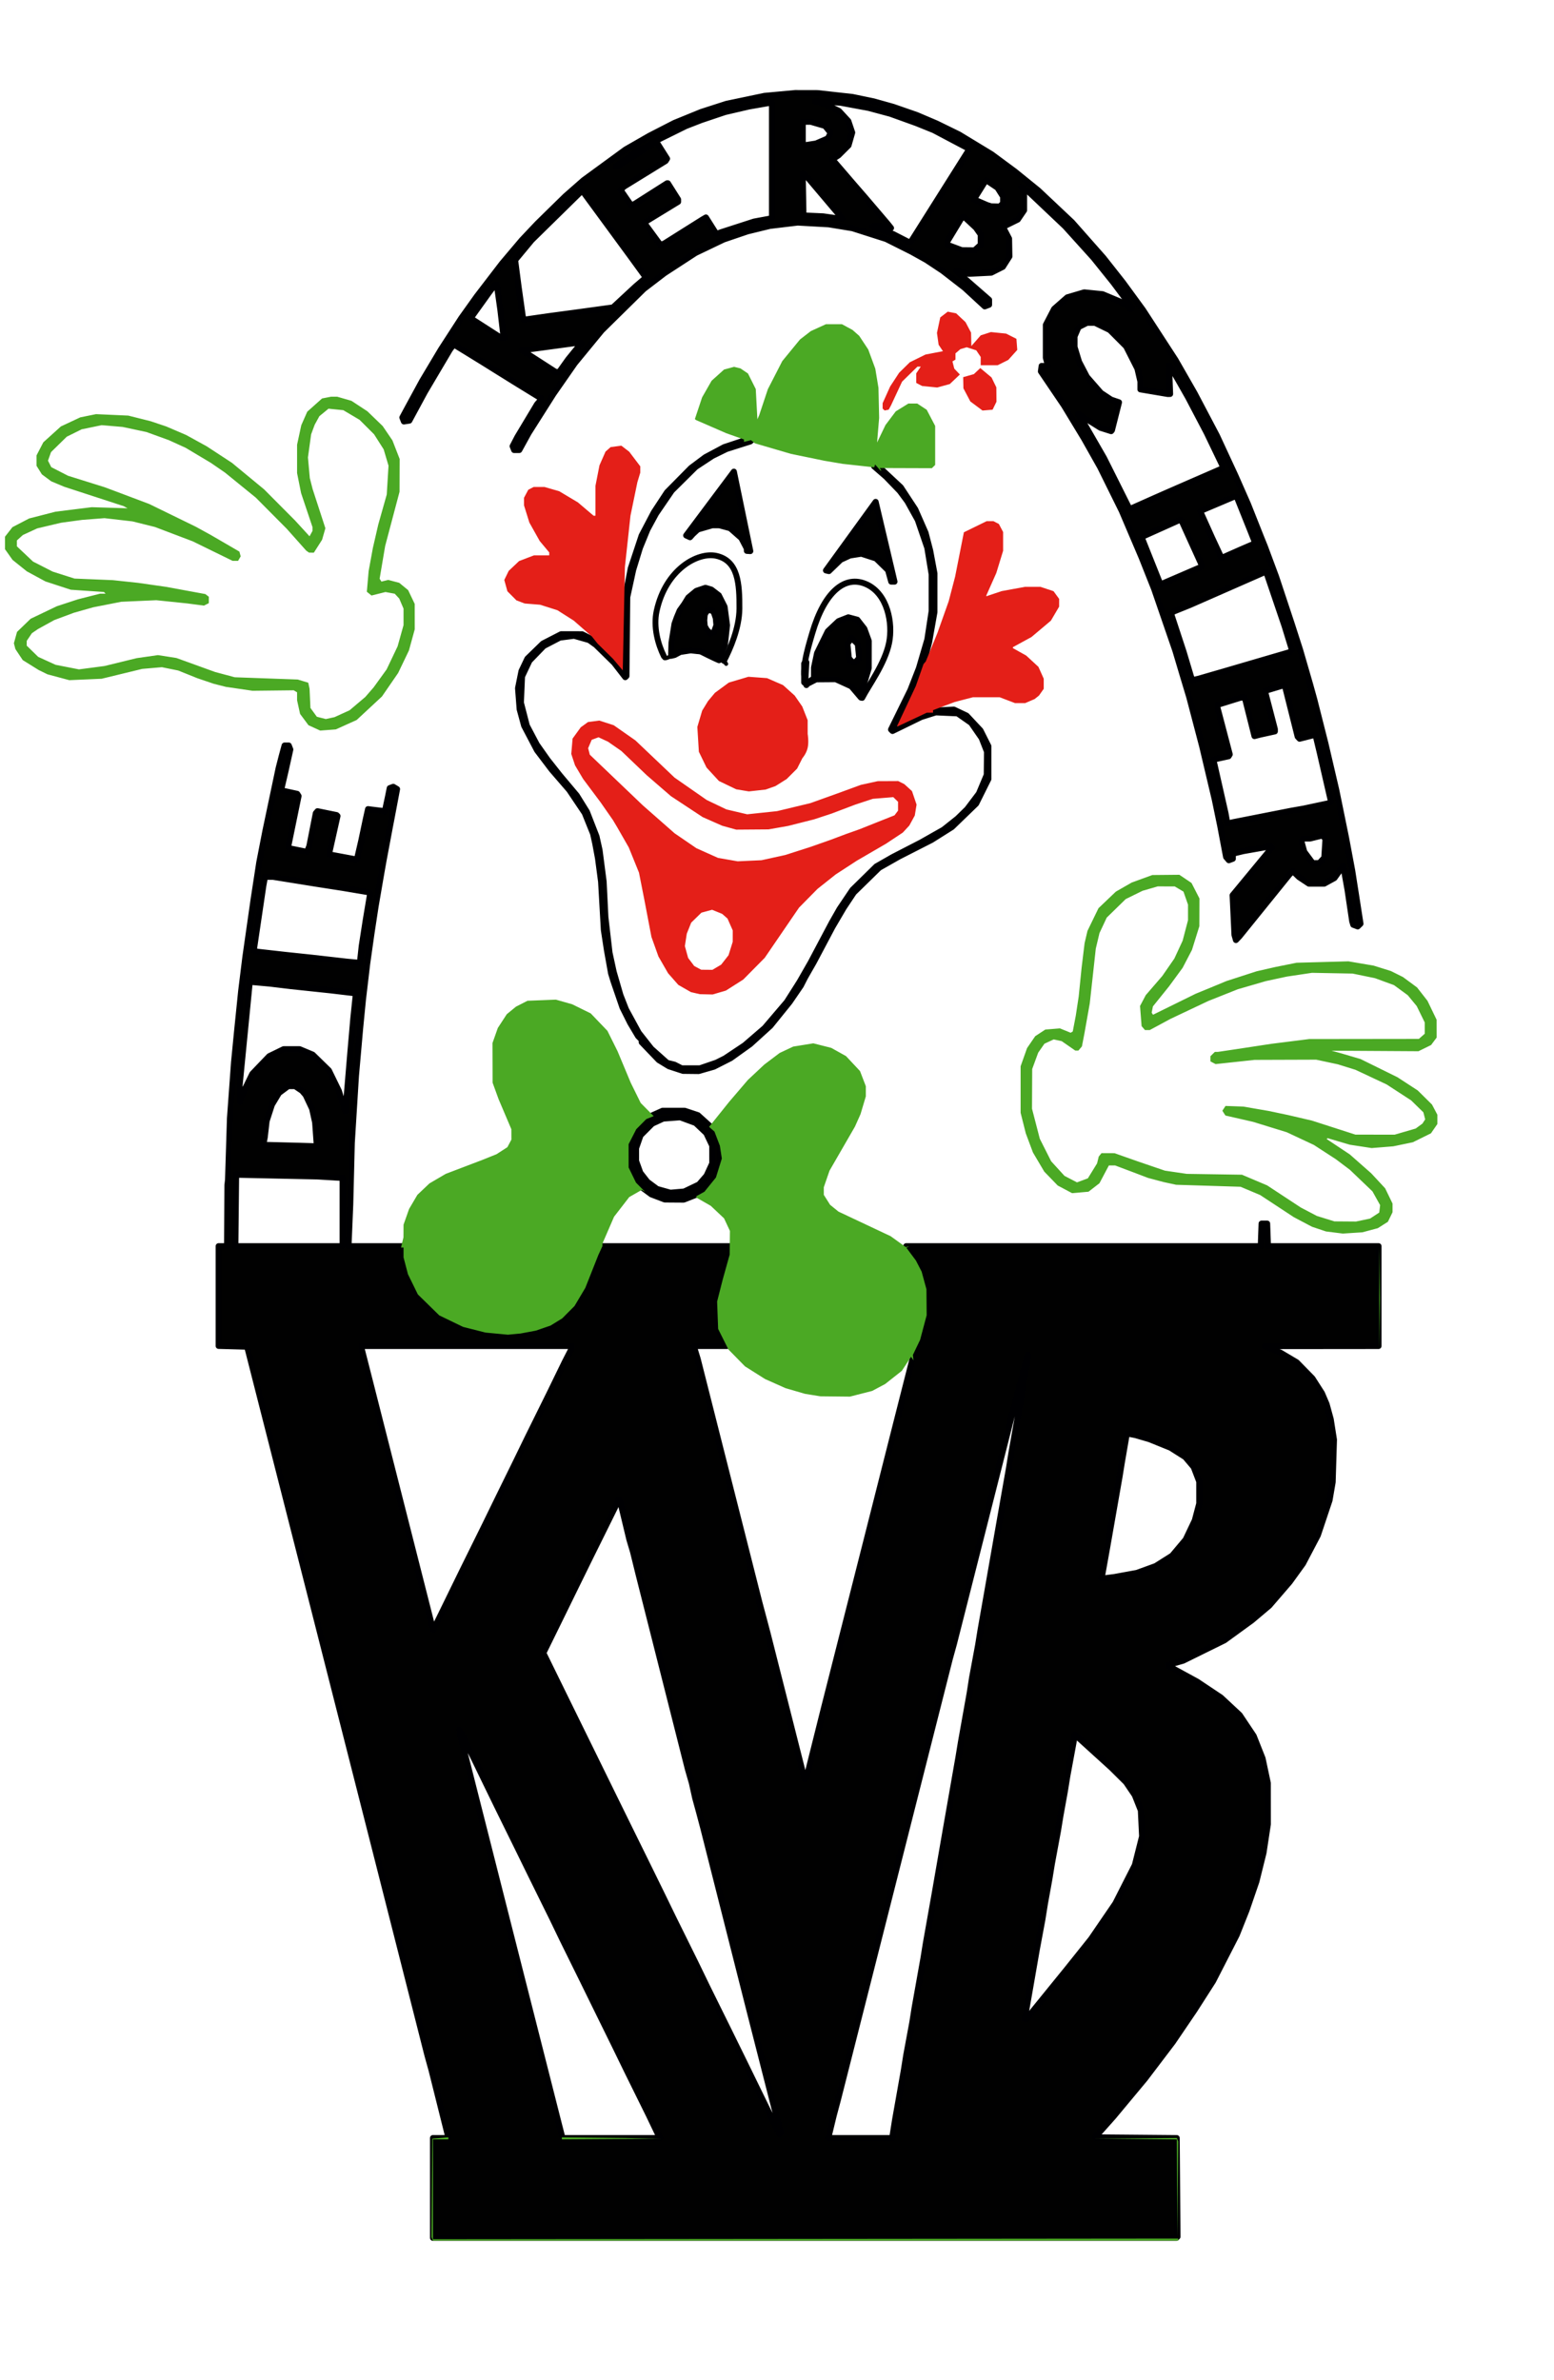
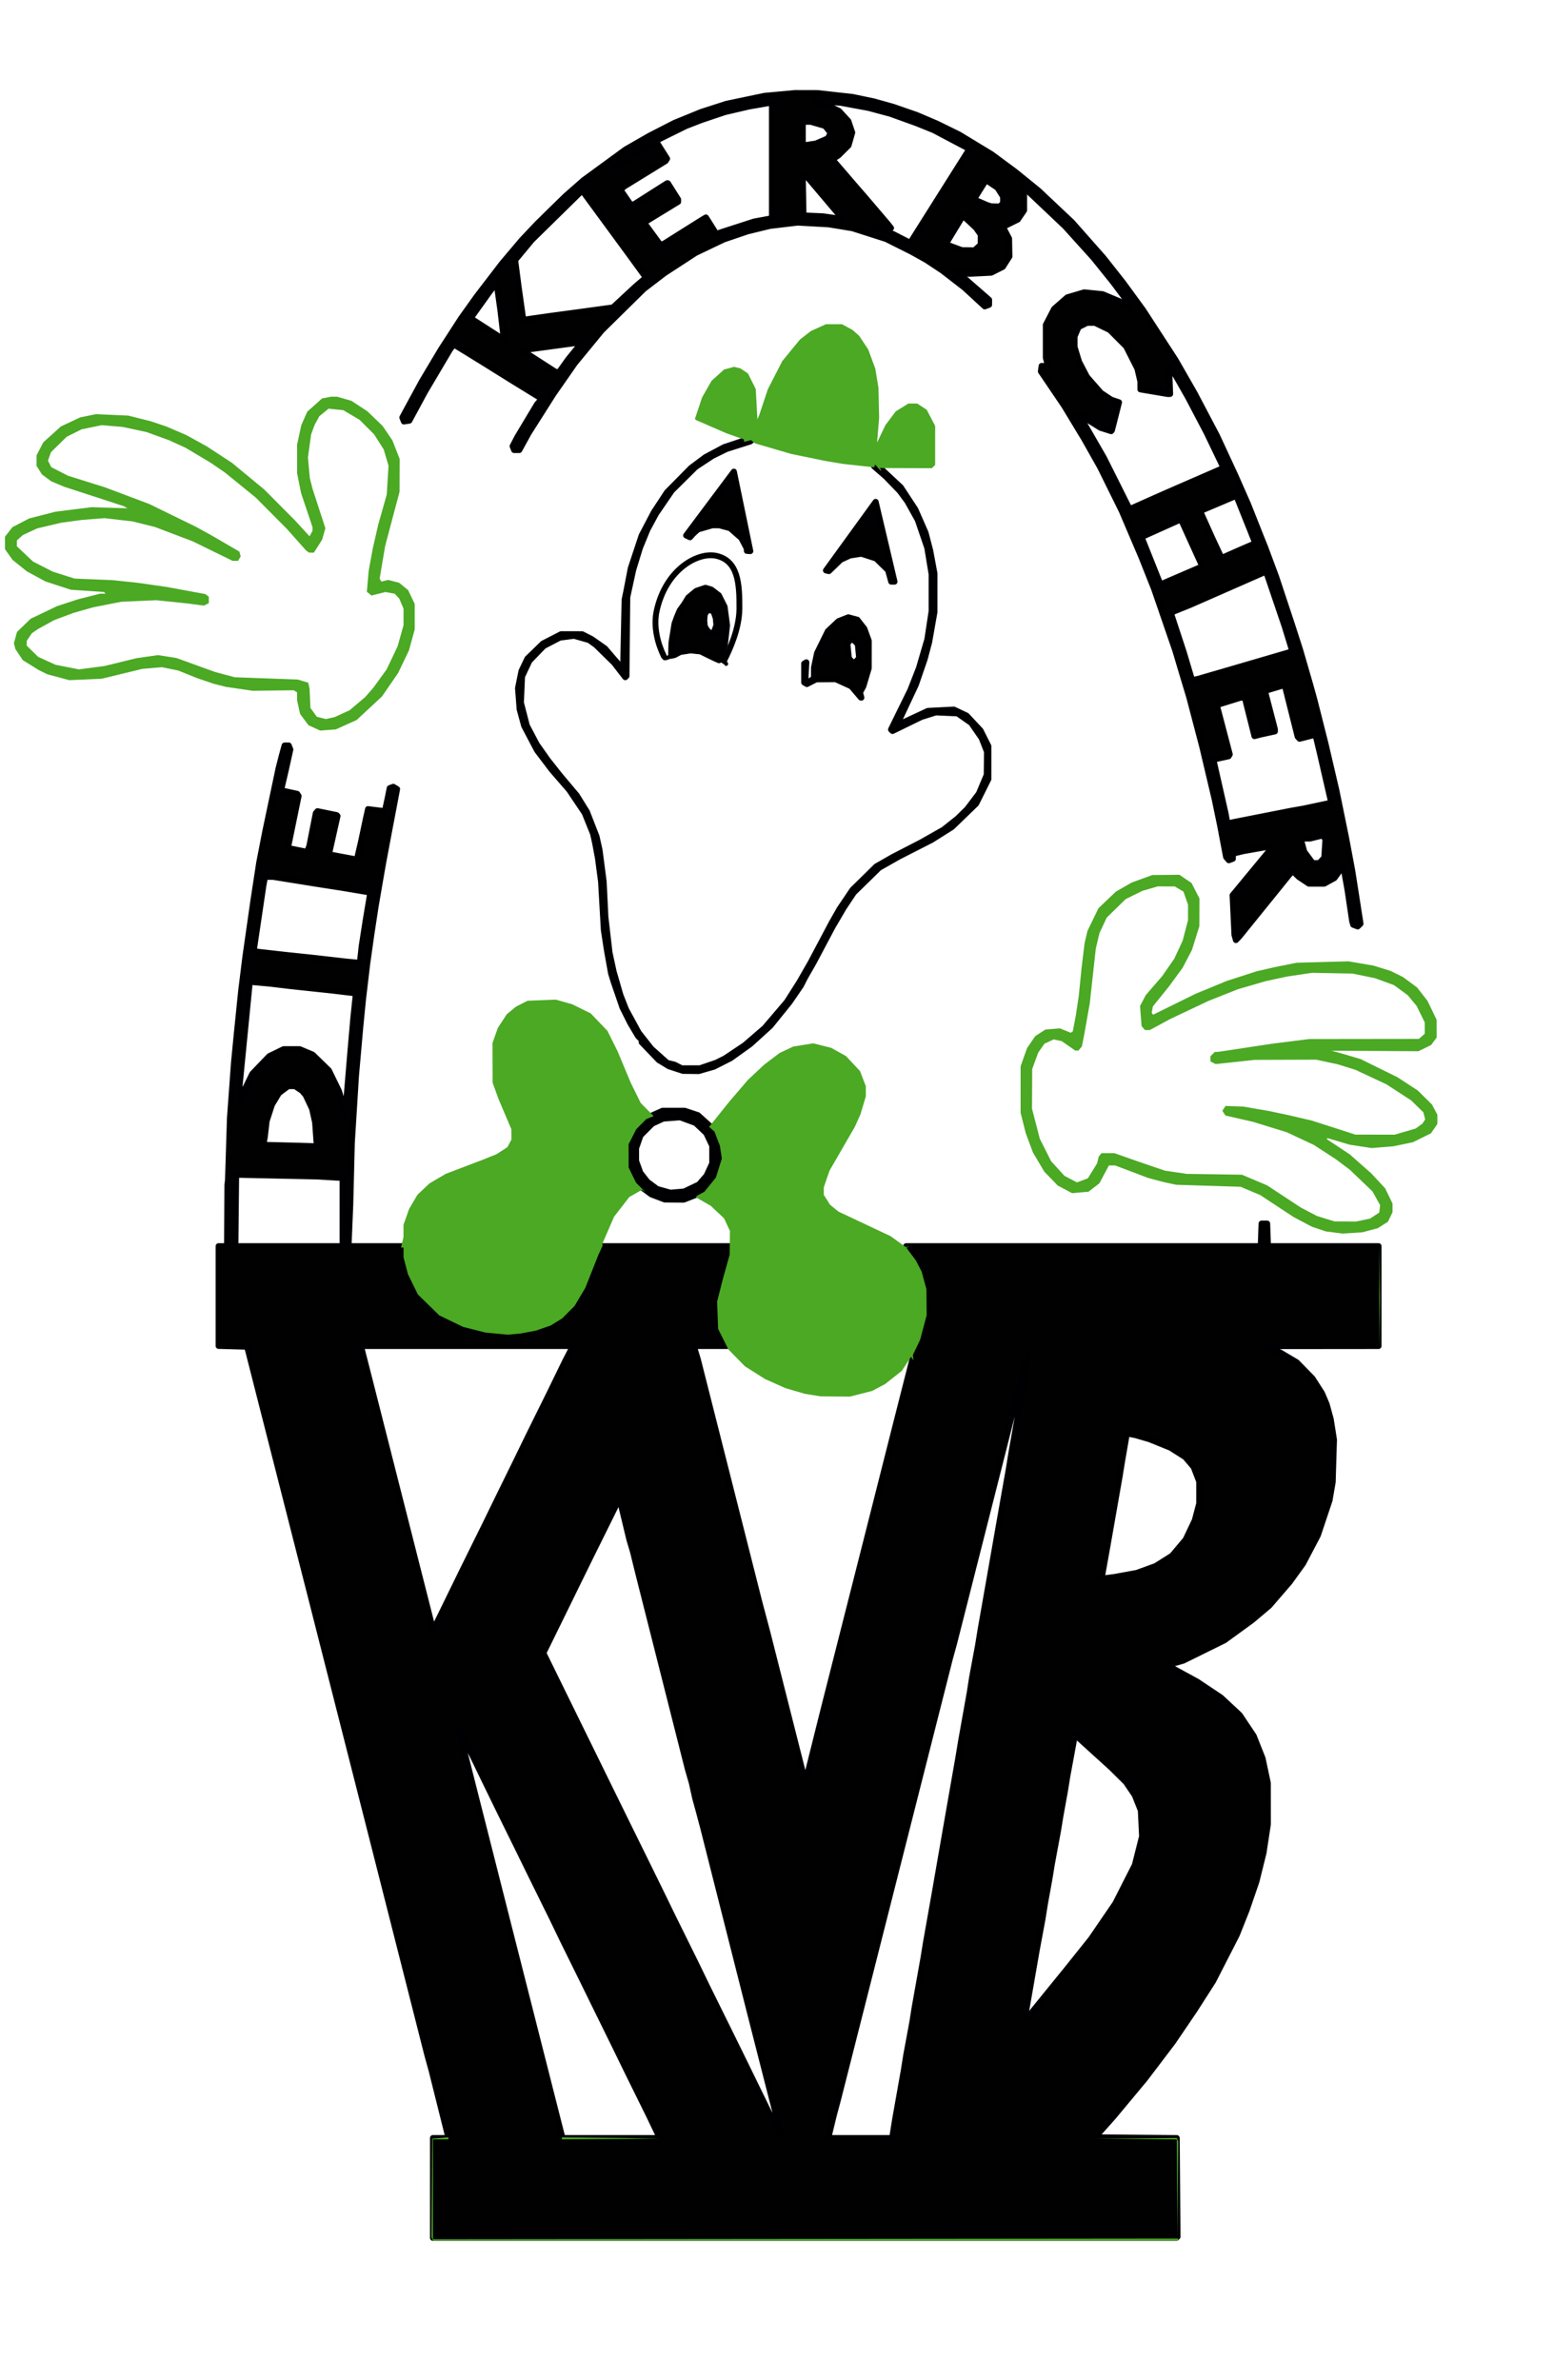
<svg xmlns="http://www.w3.org/2000/svg" xmlns:ns1="http://vectornator.io" height="100%" stroke-miterlimit="10" style="fill-rule:nonzero;clip-rule:evenodd;stroke-linecap:round;stroke-linejoin:round;" version="1.1" viewBox="0 0 415.237 635.813" width="100%" xml:space="preserve">
  <defs />
  <clipPath id="ArtboardFrame">
    <rect height="635.813" width="415.237" x="0" y="0" />
  </clipPath>
  <g clip-path="url(#ArtboardFrame)" id="Ebene-1" ns1:layerName="Ebene 1">
    <g opacity="1" ns1:layerName="Gruppieren 1">
      <path d="M115.689 584.504L115.689 571.166L117.755 571.166L119.82 571.166L119.623 570.344L119.426 569.521L117.371 561.299L115.317 553.077L114.761 551.067L114.205 549.058L106.918 520.372L99.631 491.686L91.312 458.98L82.993 426.274L74.517 393.02L66.04 359.767L62.229 359.662L58.418 359.558L58.418 346.233L58.418 332.908L59.541 332.908L60.664 332.908L60.712 324.777L60.76 316.646L60.842 315.915L60.924 315.185L61.182 306.962L61.44 298.74L61.986 291.249L62.531 283.758L62.925 279.738L63.318 275.718L63.877 270.237L64.435 264.756L65.001 260.188L65.566 255.62L66.662 247.946L67.758 240.272L68.515 235.339L69.272 230.406L70.09 226.203L70.908 222.001L72.679 213.596L74.45 205.191L74.873 203.547L75.296 201.902L75.668 200.532L76.04 199.162L76.599 199.162L77.157 199.162L77.368 199.697L77.578 200.232L76.947 203.077L76.317 205.922L75.789 208.19L75.262 210.457L75.262 210.813L75.262 211.168L77.338 211.622L79.414 212.075L79.598 212.366L79.783 212.657L78.392 219.427L77.002 226.196L77.235 226.424L77.468 226.651L79.759 227.118L82.05 227.584L82.354 226.802L82.659 226.02L83.52 221.635L84.382 217.25L84.61 216.979L84.838 216.708L87.387 217.229L89.936 217.749L90.061 217.872L90.186 217.994L89.087 222.901L87.989 227.809L87.989 228.031L87.989 228.254L91.297 228.873L94.604 229.492L95 229.492L95.395 229.492L95.966 227.025L96.538 224.559L97.155 221.635L97.772 218.712L98.058 217.433L98.344 216.154L98.688 216.2L99.031 216.246L100.936 216.479L102.841 216.712L103.253 214.788L103.666 212.865L103.898 211.708L104.131 210.551L104.61 210.371L105.089 210.192L105.595 210.498L106.102 210.803L105.422 214.392L104.742 217.981L104.461 219.443L104.18 220.905L103.356 225.29L102.531 229.675L102.206 231.502L101.882 233.329L101.128 237.714L100.374 242.099L99.816 245.754L99.259 249.408L98.69 253.427L98.122 257.447L97.56 262.198L96.998 266.948L96.622 270.785L96.246 274.622L95.682 281.017L95.118 287.412L94.563 296.365L94.008 305.318L93.802 313.54L93.595 321.762L93.362 327.335L93.129 332.908L100.479 332.908L107.828 332.908L107.828 334.225L107.828 335.543L108.417 337.788L109.005 340.034L110.327 342.733L111.649 345.432L114.511 348.234L117.373 351.036L120.555 352.579L123.736 354.122L127.58 355.039L131.423 355.956L135.253 355.974L139.083 355.992L141.517 355.447L143.95 354.902L145.498 354.35L147.046 353.799L148.634 352.82L150.222 351.842L151.864 350.192L153.506 348.543L154.845 346.312L156.184 344.082L157.41 341.144L158.636 338.206L159.654 335.557L160.672 332.908L177.858 332.908L195.044 332.908L195.043 333.73L195.042 334.552L194.073 338.024L193.104 341.495L192.361 344.419L191.618 347.342L191.765 350.996L191.911 354.651L193.08 357.117L194.248 359.584L189.814 359.584L185.38 359.584L185.907 361.32L186.435 363.055L194.675 395.578L202.916 428.101L203.5 430.294L204.084 432.486L204.615 434.496L205.145 436.506L210.08 455.974L215.015 475.441L215.262 475.158L215.51 474.876L217.843 465.558L220.175 456.239L225.928 433.583L231.681 410.926L235.801 394.665L239.92 378.403L242.15 369.633L244.379 360.863L245.125 359.187L245.871 357.511L246.74 354.254L247.609 350.996L247.58 347.525L247.551 344.053L246.909 341.7L246.268 339.347L245.501 337.863L244.734 336.379L243.439 334.644L242.144 332.908L289.511 332.908L336.879 332.908L336.988 329.893L337.097 326.878L337.845 326.878L338.594 326.878L338.703 329.893L338.811 332.908L353.582 332.908L368.352 332.908L368.352 346.246L368.352 359.584L353.099 359.599L337.845 359.615L340.004 360.49L342.162 361.365L344.328 362.65L346.494 363.934L348.587 366.076L350.68 368.218L351.954 370.205L353.228 372.191L353.852 373.653L354.477 375.115L355.029 377.124L355.581 379.134L356.013 381.875L356.446 384.616L356.272 390.28L356.099 395.944L355.682 398.371L355.266 400.798L353.702 405.468L352.139 410.137L350.153 413.919L348.167 417.7L346.39 420.16L344.614 422.62L341.89 425.782L339.167 428.943L336.822 430.922L334.477 432.901L330.819 435.557L327.161 438.214L321.648 440.932L316.135 443.65L314.17 444.215L312.205 444.78L312.205 444.916L312.205 445.053L316.041 447.145L319.878 449.237L323.06 451.363L326.242 453.489L328.746 455.824L331.25 458.159L333.123 460.96L334.996 463.761L336.184 466.76L337.373 469.76L338.072 473.049L338.771 476.338L338.776 481.846L338.781 487.354L338.202 491.164L337.623 494.974L336.671 498.811L335.718 502.648L334.401 506.485L333.085 510.322L331.775 513.611L330.466 516.9L327.304 523.072L324.142 529.244L321.661 533.121L319.179 536.998L316.275 541.275L313.371 545.551L309.659 550.439L305.946 555.328L301.71 560.415L297.474 565.502L295.035 568.242L292.597 570.983L303.515 571.08L314.432 571.177L314.535 584.357L314.638 597.538L314.482 597.69L314.326 597.842L215.007 597.842L115.688 597.842L115.688 584.504L115.689 584.504ZM176.202 570.892L176.032 570.618L174.722 567.877L173.412 565.136L170.524 559.289L167.636 553.443L166.035 550.154L164.434 546.865L162.098 542.114L159.762 537.364L157.61 532.979L155.457 528.594L152.931 523.478L150.406 518.362L148.996 515.438L147.586 512.515L144.7 506.668L141.814 500.821L140.023 497.167L138.233 493.513L135.714 488.397L133.194 483.281L131.325 479.444L129.456 475.607L128.038 472.683L126.62 469.76L124.695 465.923L122.769 462.086L123.006 463.365L123.242 464.644L129.405 488.945L135.567 513.246L142.298 539.739L149.029 566.233L149.66 568.699L150.292 571.166L163.332 571.166L176.372 571.166L176.202 570.892ZM238.472 570.892L238.48 570.618L238.828 568.425L239.175 566.233L240.341 559.655L241.507 553.077L241.826 551.067L242.144 549.058L242.956 544.672L243.768 540.287L244.086 538.277L244.403 536.268L245.577 529.69L246.75 523.112L247.074 521.102L247.397 519.093L248.564 512.515L249.73 505.937L251.191 497.532L252.651 489.128L254.379 479.261L256.106 469.395L256.436 467.385L256.766 465.375L257.939 458.797L259.113 452.219L259.425 450.21L259.737 448.2L260.549 443.815L261.361 439.43L261.685 437.42L262.009 435.41L263.133 429.015L264.257 422.62L265.585 415.037L266.913 407.455L268.249 399.872L269.586 392.29L269.909 390.28L270.233 388.27L271.927 378.586L273.621 368.902L274.191 365.796L274.76 362.69L274.766 362.355L274.773 362.02L274.596 362.193L274.419 362.366L272.927 368.192L271.436 374.018L263.179 406.541L254.922 439.064L254.367 441.074L253.812 443.084L245.93 474.145L238.048 505.206L230.952 533.161L223.857 561.117L223.318 563.126L222.78 565.136L222.16 567.694L221.541 570.252L221.405 570.709L221.269 571.166L229.867 571.166L238.465 571.166C238.465 571.166 238.472 570.892 238.472 570.892ZM204.457 553.561L200.324 537.364L194.124 512.88L187.924 488.397L187.342 486.204L186.76 484.012L186.258 482.184L185.757 480.357L185.312 478.347L184.866 476.338L184.341 474.511L183.816 472.683L177.247 446.738L170.678 420.793L169.913 417.687L169.148 414.581L168.658 412.936L168.168 411.292L166.918 406.084L165.667 400.877L165.374 400.877L165.08 400.877L164.751 401.699L164.421 402.521L161.161 409.099L157.901 415.677L155.836 419.879L153.771 424.082L151.623 428.467L149.475 432.852L147.367 437.143L145.26 441.434L145.26 441.597L145.26 441.761L147.735 446.807L150.21 451.854L152.274 456.056L154.338 460.259L156.583 464.827L158.827 469.395L160.978 473.78L163.129 478.165L165.195 482.367L167.26 486.57L169.782 491.686L172.304 496.802L174.548 501.369L176.791 505.937L178.391 509.226L179.99 512.515L182.883 518.362L185.776 524.209L187.37 527.497L188.964 530.786L191.675 536.268L194.387 541.749L196.633 546.317L198.879 550.885L201.2 555.635L203.521 560.386L205.896 565.227L208.272 570.068L208.431 569.912L208.59 569.757L204.457 553.561ZM279.686 532.705L285.105 526.036L288.32 522.016L291.534 517.996L294.785 513.246L298.035 508.495L300.633 503.379L303.232 498.263L304.2 494.426L305.168 490.589L305.002 487.118L304.836 483.646L304.022 481.598L303.208 479.55L302.049 477.842L300.891 476.134L298.968 474.224L297.045 472.314L292.132 467.854L287.219 463.395L287.015 464.568L286.812 465.74L286.001 470.125L285.191 474.511L284.868 476.52L284.544 478.53L283.949 481.819L283.354 485.108L283.026 487.118L282.697 489.128L281.885 493.513L281.073 497.898L280.745 499.908L280.417 501.918L279.822 505.206L279.226 508.495L278.874 510.688L278.521 512.88L277.773 516.9L277.024 520.92L276.072 526.401L275.12 531.882L274.463 535.628L273.806 539.374L274.037 539.374L274.268 539.374L279.686 532.705ZM120.72 425.361L123.668 419.331L126.649 413.302L129.629 407.272L131.412 403.618L133.195 399.964L135.529 395.213L137.862 390.462L139.462 387.174L141.061 383.885L143.953 378.038L146.844 372.191L148.89 367.989L150.936 363.786L151.841 362.02L152.746 360.255L152.746 359.919L152.746 359.584L124.672 359.584L96.599 359.584L96.599 359.885L96.599 360.185L97.895 365.275L99.191 370.364L107.271 402.156L115.352 433.948L115.573 434.672L115.794 435.395L116.783 433.393L117.772 431.39L120.72 425.361ZM300.788 420.744L303.783 420.197L306.291 419.282L308.8 418.367L311.006 416.975L313.213 415.583L315.014 413.437L316.816 411.292L318.033 408.734L319.25 406.176L319.845 403.93L320.44 401.685L320.44 398.737L320.44 395.789L319.699 393.856L318.958 391.924L317.833 390.593L316.709 389.262L314.738 388.011L312.767 386.76L309.959 385.623L307.152 384.485L305.28 383.937L303.409 383.388L302.256 383.164L301.103 382.94L300.424 386.884L299.744 390.828L299.45 392.655L299.156 394.482L297.459 404.166L295.762 413.85L295.058 417.792L294.354 421.734L296.074 421.512L297.794 421.291L300.788 420.744ZM91.545 323.798L91.545 314.691L88.176 314.49L84.808 314.29L74.327 314.066L63.846 313.843L63.471 313.783L63.097 313.723L62.997 323.315L62.898 332.908L77.221 332.907L91.545 332.906C91.545 332.906 91.545 323.798 91.545 323.798ZM84.43 303.034L84.2 299.837L83.795 298.01L83.391 296.182L82.53 294.355L81.669 292.528L81.18 291.963L80.69 291.398L79.764 290.776L78.839 290.153L77.928 290.153L77.017 290.153L75.774 291.079L74.531 292.005L73.595 293.564L72.659 295.122L71.952 297.297L71.246 299.471L70.993 301.664L70.74 303.856L70.541 304.85L70.342 305.843L74.954 305.958L79.567 306.074L82.113 306.153L84.659 306.232L84.43 303.034ZM93.027 288.143L93.606 281.2L94.004 276.632L94.403 272.064L94.742 268.795L95.08 265.526L94.991 265.44L94.903 265.354L91.727 264.976L88.551 264.598L83.123 264.022L77.695 263.445L74.888 263.108L72.081 262.771L69.367 262.528L66.653 262.286L66.653 262.749L66.653 263.211L65.717 272.754L64.781 282.296L64.406 286.133L64.031 289.97L64.075 292.163L64.12 294.355L64.304 293.624L64.488 292.894L65.953 289.883L67.418 286.873L69.678 284.515L71.937 282.158L73.86 281.222L75.784 280.286L77.925 280.286L80.067 280.286L81.811 281.016L83.556 281.746L85.718 283.857L87.879 285.968L89.212 288.7L90.545 291.432L91.406 294.173L92.266 296.913L92.357 296L92.448 295.086L93.027 288.143ZM96.403 254.981L96.654 252.697L97.194 249.225L97.733 245.754L98.331 242.171L98.929 238.589L98.793 238.491L98.657 238.394L95.101 237.794L91.545 237.195L87.989 236.642L84.433 236.089L78.691 235.166L72.95 234.243L71.877 234.243L70.805 234.243L70.587 235.43L70.369 236.618L69.1 245.201L67.832 253.784L68.201 254.006L68.569 254.228L72.384 254.659L76.198 255.09L79.754 255.465L83.31 255.84L87.989 256.372L92.668 256.904L93.978 257.026L95.288 257.147L95.719 257.206L96.151 257.264L96.403 254.981ZM175.839 319.763L174.039 319.076L172.657 318.053L171.275 317.03L170.624 316.29L169.973 315.55L168.974 313.54L167.975 311.53L167.971 308.416L167.968 305.301L168.992 303.3L170.016 301.298L171.207 300.063L172.397 298.827L174.729 297.779L177.06 296.731L179.996 296.731L182.932 296.731L184.71 297.322L186.487 297.913L188.688 299.903L190.89 301.893L191.71 303.971L192.53 306.049L192.545 308.424L192.56 310.799L191.75 312.809L190.94 314.819L189.258 316.695L187.575 318.571L185.129 319.527L182.683 320.483L180.16 320.466L177.638 320.449L175.838 319.763L175.839 319.763ZM184.804 317.367L186.774 316.426L187.787 315.257L188.799 314.088L189.557 312.444L190.315 310.799L190.312 308.424L190.309 306.049L189.513 304.372L188.717 302.695L187.299 301.351L185.882 300.007L183.819 299.246L181.756 298.485L179.481 298.657L177.206 298.829L175.738 299.507L174.269 300.186L172.715 301.744L171.16 303.303L170.562 305.015L169.965 306.727L169.965 308.443L169.965 310.159L170.534 311.733L171.102 313.307L172.042 314.509L172.981 315.712L174.269 316.671L175.557 317.63L177.346 318.131L179.136 318.631L180.984 318.47L182.833 318.309L184.804 317.367L184.804 317.367ZM180.626 285.469L178.747 284.854L177.385 284.023L176.022 283.191L173.742 280.812L171.462 278.432L171.462 278.106L171.462 277.781L170.981 277.298L170.501 276.815L169.447 275.043L168.393 273.272L167.361 271.206L166.328 269.141L165.138 265.669L163.947 262.198L163.611 261.101L163.275 260.005L162.72 256.899L162.164 253.793L161.755 251.112L161.346 248.43L160.977 241.976L160.607 235.522L160.196 232.415L159.785 229.309L159.411 227.299L159.037 225.29L158.755 224.011L158.473 222.732L157.358 219.961L156.243 217.189L154.176 214.114L152.109 211.038L149.741 208.297L147.374 205.557L145.435 202.998L143.497 200.44L141.769 197.151L140.042 193.863L139.446 191.67L138.849 189.478L138.633 186.663L138.417 183.849L138.878 181.565L139.338 179.28L140.13 177.619L140.922 175.957L142.997 173.941L145.073 171.925L147.5 170.676L149.928 169.427L152.741 169.432L155.553 169.437L156.815 170.08L158.076 170.722L159.863 171.976L161.65 173.229L162.975 174.776L164.3 176.322L165.402 177.552L166.505 178.782L166.699 169.513L166.894 160.244L167.121 159.147L167.347 158.051L167.944 154.945L168.541 151.839L169.995 147.454L171.449 143.069L173.08 139.963L174.71 136.856L176.473 134.177L178.235 131.497L181.436 128.255L184.637 125.013L186.565 123.57L188.493 122.128L191.003 120.789L193.513 119.45L196.741 118.378L199.968 117.306L200.576 117.306L201.183 117.306L200.827 117.62L200.471 117.935L197.29 118.943L194.108 119.952L192.236 120.872L190.365 121.792L188.119 123.269L185.873 124.746L182.691 127.898L179.51 131.051L177.399 134.136L175.289 137.222L174.142 139.341L172.996 141.46L171.999 143.893L171.001 146.327L170.1 149.266L169.199 152.204L168.404 155.859L167.609 159.513L167.502 170.055L167.396 180.596L167.236 180.753L167.075 180.91L165.583 178.982L164.09 177.053L161.671 174.678L159.251 172.303L158.338 171.648L157.425 170.993L155.409 170.42L153.392 169.847L151.485 170.094L149.577 170.341L147.429 171.459L145.28 172.577L143.378 174.54L141.476 176.503L140.483 178.605L139.489 180.708L139.339 184.214L139.188 187.721L139.982 190.792L140.776 193.863L142.105 196.383L143.435 198.903L144.88 200.951L146.326 202.999L147.945 205.048L149.564 207.097L151.836 209.798L154.108 212.5L155.47 214.692L156.832 216.885L158.114 220.174L159.395 223.462L159.802 225.29L160.208 227.117L160.754 231.319L161.299 235.522L161.535 240.272L161.771 245.023L162.321 249.773L162.871 254.524L163.427 257.082L163.982 259.64L164.881 262.746L165.78 265.852L166.526 267.761L167.273 269.67L168.969 272.783L170.666 275.896L172.35 278.034L174.035 280.171L176.148 282.056L178.261 283.942L179.235 284.18L180.208 284.419L181.169 284.908L182.13 285.398L184.576 285.4L187.022 285.402L189.239 284.641L191.456 283.881L192.595 283.309L193.734 282.737L196.354 280.989L198.974 279.241L201.651 276.932L204.327 274.622L207.285 271.151L210.243 267.679L211.638 265.486L213.033 263.294L213.376 262.746L213.719 262.198L215.183 259.64L216.647 257.082L219.455 251.783L222.264 246.484L223.305 244.657L224.345 242.83L226.069 240.272L227.793 237.714L230.977 234.589L234.16 231.463L236.363 230.204L238.566 228.944L242.352 226.991L246.138 225.039L249.133 223.341L252.127 221.643L253.999 220.153L255.87 218.663L257.154 217.409L258.438 216.154L260.004 214.08L261.57 212.007L262.615 209.512L263.66 207.018L263.695 203.912L263.731 200.806L263.017 198.979L262.303 197.152L260.911 195.142L259.52 193.132L257.695 191.853L255.87 190.575L252.96 190.444L250.05 190.313L248.094 190.93L246.138 191.548L242.311 193.415L238.484 195.283L238.285 195.089L238.086 194.894L240.671 189.628L243.256 184.362L244.399 181.438L245.542 178.515L246.665 174.678L247.788 170.841L248.367 167.031L248.945 163.221L248.945 158.348L248.945 153.475L248.363 149.916L247.781 146.357L246.508 142.629L245.235 138.901L243.853 136.417L242.471 133.933L241.454 132.558L240.438 131.183L238.594 129.269L236.75 127.355L235.15 125.964L233.55 124.574L233.687 124.171L233.825 123.769L237.256 126.97L240.687 130.171L242.629 133.126L244.571 136.081L245.944 139.209L247.317 142.338L247.936 144.713L248.554 147.088L249.124 150.143L249.694 153.199L249.691 158.365L249.689 163.532L248.979 167.552L248.268 171.572L247.667 173.831L247.067 176.089L245.895 179.495L244.724 182.9L242.193 188.29L239.661 193.68L239.763 193.68L239.865 193.68L243.899 191.799L247.932 189.918L251.4 189.741L254.869 189.564L256.573 190.37L258.278 191.175L260.135 193.159L261.993 195.144L263.049 197.244L264.105 199.344L264.105 203.729L264.105 208.114L262.467 211.403L260.829 214.692L257.601 217.815L254.373 220.938L251.641 222.661L248.91 224.384L244.529 226.618L240.149 228.853L237.529 230.338L234.908 231.824L231.523 235.134L228.137 238.445L226.799 240.455L225.462 242.465L223.959 245.023L222.457 247.581L219.938 252.331L217.419 257.082L216.268 259.091L215.118 261.101L214.558 262.198L213.998 263.294L212.498 265.486L210.998 267.679L208.428 270.86L205.859 274.041L203.165 276.488L200.471 278.935L197.851 280.811L195.231 282.687L192.985 283.827L190.739 284.967L188.706 285.55L186.673 286.133L184.588 286.109L182.504 286.085L180.626 285.469M330.052 250.453L329.854 249.773L329.605 244.471L329.355 239.168L334.619 232.797L339.883 226.426L339.709 226.256L339.536 226.087L335.884 226.732L332.231 227.376L330.827 227.717L329.424 228.058L329.424 228.736L329.424 229.414L328.889 229.614L328.355 229.814L327.986 229.379L327.616 228.944L326.821 224.741L326.026 220.539L325.305 217.061L324.585 213.583L322.9 206.464L321.216 199.344L319.489 192.767L317.762 186.189L316.855 183.174L315.948 180.159L314.995 176.962L314.041 173.764L311.211 165.542L308.381 157.32L306.711 153.118L305.042 148.915L302.393 142.703L299.745 136.491L296.855 130.644L293.966 124.797L291.803 120.96L289.639 117.123L286.98 112.738L284.321 108.353L281.226 103.785L278.131 99.218L278.23 98.487L278.329 97.756L279.188 97.787L280.046 97.817L279.749 96.69L279.452 95.563L279.452 91.178L279.452 86.793L280.562 84.655L281.671 82.518L283.424 80.979L285.178 79.44L287.443 78.77L289.709 78.101L292.16 78.346L294.61 78.591L296.951 79.572L299.291 80.552L300.755 81.574L302.218 82.596L302.389 82.429L302.56 82.262L300.023 78.863L297.486 75.465L294.843 72.176L292.2 68.887L288.405 64.685L284.61 60.482L279.518 55.66L274.426 50.838L273.636 50.425L272.845 50.012L273.248 50.747L273.65 51.481L273.65 53.827L273.65 56.172L272.805 57.413L271.96 58.655L270.323 59.463L268.685 60.271L268.313 60.392L267.941 60.513L268.788 62.134L269.635 63.755L269.678 66.138L269.72 68.522L268.84 69.903L267.96 71.285L266.407 72.068L264.854 72.85L261.859 73.002L258.865 73.153L257.218 72.782L255.571 72.412L256.282 73.068L256.993 73.724L260.643 76.907L264.292 80.09L264.292 80.753L264.292 81.416L263.708 81.635L263.124 81.854L260.433 79.372L257.742 76.89L254.793 74.606L251.844 72.322L249.675 70.884L247.506 69.446L245.512 68.336L243.518 67.225L240.149 65.538L236.78 63.851L232.288 62.414L227.797 60.977L224.615 60.452L221.433 59.928L217.284 59.696L213.134 59.463L209.423 59.908L205.712 60.353L202.717 61.084L199.723 61.815L196.541 62.898L193.359 63.981L189.616 65.772L185.873 67.563L181.723 70.263L177.574 72.963L174.799 75.086L172.023 77.21L166.409 82.74L160.794 88.27L157.195 92.647L153.597 97.025L150.726 101.149L147.855 105.272L144.553 110.479L141.251 115.687L140.002 117.958L138.753 120.229L138.064 120.229L137.376 120.229L137.173 119.714L136.971 119.199L137.605 117.979L138.239 116.758L140.87 112.373L143.502 107.988L144.006 107.411L144.511 106.834L144.511 106.612L144.511 106.389L140.861 104.145L137.212 101.901L132.907 99.218L128.603 96.534L124.929 94.275L121.255 92.016L120.742 92.694L120.229 93.371L116.878 99.035L113.527 104.699L111.451 108.536L109.376 112.373L108.65 112.484L107.923 112.594L107.715 112.064L107.507 111.534L108.166 110.309L108.825 109.084L110.813 105.43L112.802 101.775L115.311 97.573L117.82 93.371L120.542 89.168L123.265 84.966L125.354 82.042L127.444 79.119L130.808 74.734L134.173 70.349L136.799 67.243L139.426 64.136L141.495 61.944L143.565 59.751L147.313 56.078L151.062 52.405L153.495 50.269L155.928 48.133L161.542 44.029L167.157 39.926L170.339 38.099L173.521 36.272L176.865 34.555L180.209 32.838L183.789 31.376L187.37 29.913L190.739 28.826L194.108 27.739L199.187 26.675L204.265 25.611L208.357 25.233L212.45 24.854L215.444 24.861L218.439 24.867L223.118 25.387L227.797 25.907L230.604 26.49L233.411 27.072L236.032 27.805L238.652 28.538L241.833 29.645L245.015 30.752L247.635 31.869L250.256 32.986L253.25 34.45L256.245 35.914L260.603 38.56L264.962 41.206L268.09 43.517L271.217 45.828L274.328 48.349L277.438 50.871L281.95 55.121L286.462 59.372L290.664 64.129L294.866 68.887L297.46 72.176L300.054 75.465L302.727 79.119L305.399 82.773L309.751 89.467L314.102 96.16L316.653 100.612L319.203 105.064L322.187 110.728L325.17 116.393L327.627 121.691L330.084 126.99L331.776 130.827L333.467 134.664L335.207 139.049L336.947 143.434L337.464 144.713L337.981 145.992L339.477 150.012L340.973 154.031L343.034 160.244L345.094 166.456L346.249 170.042L347.403 173.628L348.747 178.264L350.09 182.9L350.648 184.91L351.205 186.92L352.685 192.767L354.164 198.613L355.614 204.826L357.065 211.038L358.373 217.433L359.681 223.828L360.5 228.196L361.319 232.564L361.838 235.87L362.357 239.176L362.945 242.972L363.533 246.768L363.16 247.132L362.788 247.495L362.193 247.272L361.598 247.049L361.456 246.584L361.313 246.119L360.688 241.917L360.063 237.714L359.487 234.499L358.91 231.284L357.737 232.929L356.564 234.575L355.202 235.322L353.839 236.07L351.79 236.07L349.741 236.07L348.414 235.19L347.087 234.311L346.263 233.507L345.439 232.703L344.966 233.199L344.493 233.694L337.846 241.917L331.199 250.139L330.724 250.636L330.249 251.134L330.052 250.453ZM353.184 229.867L353.853 229.145L354.01 226.669L354.168 224.193L353.812 223.684L353.456 223.174L351.755 223.592L350.054 224.011L349.119 224.011L348.184 224.011L347.958 224.368L347.732 224.725L348.122 226.138L348.512 227.552L349.638 229.07L350.764 230.588L351.64 230.588L352.515 230.588L353.184 229.867ZM337.284 218.117L344.958 216.605L346.642 216.309L348.327 216.014L351.85 215.263L355.374 214.512L355.52 214.369L355.666 214.226L354.168 207.699L352.669 201.171L352.113 198.85L351.557 196.529L351.439 196.427L351.321 196.324L349.29 196.838L347.259 197.352L346.999 197.069L346.738 196.786L345.103 190.27L343.467 183.754L343.249 183.411L343.032 183.067L340.532 183.82L338.033 184.574L338.033 184.653L338.033 184.732L339.343 189.766L340.653 194.8L340.653 195.095L340.653 195.391L338.688 195.823L336.723 196.254L335.962 196.451L335.201 196.647L333.908 191.51L332.614 186.372L332.07 186.372L331.527 186.372L328.416 187.339L325.306 188.306L325.319 188.709L325.332 189.112L326.964 195.325L328.595 201.537L328.442 201.786L328.288 202.035L326.243 202.482L324.198 202.929L324.383 203.695L324.569 204.46L326.018 210.855L327.466 217.25L327.714 218.623L327.961 219.996L328.786 219.812L329.611 219.628C329.611 219.628 337.284 218.117 337.284 218.117ZM322.312 180.729L324.37 180.13L325.493 179.807L326.616 179.484L335.6 176.855L344.583 174.227L344.899 173.943L345.215 173.66L344.22 170.423L343.224 167.187L340.767 159.949L338.31 152.711L337.89 152.883L337.471 153.054L327.739 157.327L318.007 161.599L315.761 162.507L313.515 163.414L313.219 163.69L312.922 163.965L314.593 169.048L316.263 174.13L317.247 177.419L318.232 180.708L318.405 181.206L318.578 181.705L319.415 181.516L320.253 181.328L322.312 180.729ZM315.457 153.815L320.627 151.588L320.896 151.342L321.164 151.095L318.511 145.255L315.857 139.414L315.596 139.133L315.335 138.852L310.307 141.109L305.28 143.366L305.167 143.449L305.055 143.532L307.149 148.782L309.243 154.031L309.647 155.036L310.05 156.041L310.168 156.041L310.286 156.041L315.457 153.815ZM333.445 145.968L335.417 145.117L334.651 143.179L333.885 141.242L332.163 136.948L330.44 132.654L330.148 132.654L329.855 132.654L325.428 134.529L321.001 136.404L320.861 136.524L320.72 136.644L322.292 140.143L323.864 143.643L325.13 146.355L326.396 149.067L328.934 147.943L331.473 146.82L333.445 145.968ZM305.321 134.461L308.649 132.978L309.772 132.482L310.895 131.985L312.954 131.084L315.012 130.182L320.627 127.737L326.242 125.292L326.531 125.018L326.821 124.744L324.638 120.203L322.456 115.662L319.962 110.911L317.468 106.161L316.116 103.785L314.765 101.41L313.644 99.492L312.524 97.573L312.449 97.573L312.373 97.573L312.519 101.41L312.664 105.247L312.341 105.253L312.018 105.259L308.368 104.641L304.719 104.024L304.719 102.97L304.719 101.916L304.321 100.202L303.922 98.487L302.417 95.516L300.912 92.544L298.735 90.359L296.558 88.174L294.576 87.209L292.594 86.245L291.526 86.245L290.457 86.245L289.324 86.817L288.19 87.39L287.658 88.633L287.126 89.876L287.126 91.283L287.126 92.69L287.729 94.675L288.333 96.659L289.384 98.669L290.435 100.679L292.3 102.814L294.165 104.949L295.53 105.854L296.894 106.759L297.951 107.119L299.007 107.478L298.063 111.204L297.119 114.931L297.014 115.059L296.908 115.186L295.479 114.734L294.051 114.281L291.618 112.76L289.185 111.239L288.623 110.906L288.062 110.574L288.654 111.473L289.246 112.373L292.112 117.346L294.979 122.319L298.389 129.131L301.8 135.943L301.897 135.943L301.994 135.943C301.994 135.943 305.321 134.461 305.321 134.461ZM150.601 97.706L151.81 96.011L153.595 93.814L155.379 91.617L155.279 91.536L155.179 91.454L147.506 92.494L139.832 93.534L139.645 93.549L139.458 93.564L143.95 96.458L148.441 99.353L148.917 99.376L149.393 99.4C149.393 99.4 150.601 97.706 150.601 97.706ZM134.627 89.625L134.424 88.986L134.061 85.879L133.698 82.773L133.22 79.393L132.742 76.013L132.521 76.013L132.299 76.013L131.493 77.078L130.686 78.144L128.419 81.307L126.151 84.471L126.067 84.814L125.982 85.158L129.913 87.689L133.843 90.221L134.336 90.243L134.829 90.264L134.627 89.625ZM150.687 83.914L154.805 83.362L159.297 82.745L163.788 82.128L166.785 79.344L169.782 76.561L171.186 75.362L172.59 74.163L170.622 71.457L168.654 68.75L162.329 60.127L156.003 51.505L155.677 51.308L155.351 51.112L148.715 57.628L142.078 64.145L139.863 66.815L137.647 69.485L138.108 73.023L138.569 76.561L139.136 80.581L139.703 84.6L139.831 85.009L139.958 85.418L143.264 84.942L146.57 84.466L150.687 83.914ZM261.227 66.132L262.047 65.387L262.047 64.021L262.047 62.655L261.412 61.751L260.778 60.848L259.307 59.477L257.837 58.107L257.415 58.124L256.993 58.14L255.028 61.383L253.063 64.625L253.063 64.995L253.063 65.364L255.028 66.102L256.993 66.839L258.701 66.858L260.408 66.877C260.408 66.877 261.227 66.132 261.227 66.132ZM182.617 61.833L187.745 58.606L188.186 58.351L188.628 58.096L190.027 60.309L191.427 62.523L192.019 62.294L192.611 62.064L197.057 60.627L201.503 59.189L203.888 58.748L206.273 58.306L206.273 42.858L206.273 27.411L206.18 27.412L206.086 27.412L203.092 27.934L200.097 28.456L196.915 29.196L193.734 29.936L190.552 31.006L187.37 32.077L185.312 32.877L183.253 33.677L179.51 35.525L175.767 37.373L172.772 39.031L169.777 40.688L167.251 42.489L164.724 44.29L164.724 44.436L164.724 44.581L167.344 42.939L169.965 41.297L172.589 39.653L175.213 38.008L175.343 38.008L175.473 38.008L176.859 40.2L178.245 42.392L178.051 42.698L177.858 43.004L172.32 46.415L166.783 49.826L166.285 50.264L165.786 50.701L167.211 52.767L168.636 54.833L169.113 54.655L169.589 54.476L173.913 51.724L178.237 48.971L178.352 48.971L178.467 48.971L179.831 51.128L181.194 53.284L181.194 53.599L181.194 53.915L177.014 56.468L172.834 59.021L172.473 59.255L172.112 59.488L174.294 62.463L176.476 65.438L176.982 65.249L177.489 65.059L182.617 61.833ZM251.072 52.419L258.664 40.384L258.671 40.003L258.678 39.622L254.092 37.198L249.507 34.775L247.199 33.842L244.891 32.909L241.397 31.649L237.903 30.39L235.023 29.618L232.143 28.846L228.342 28.139L224.541 27.432L221.116 27.246L217.69 27.06L218.895 27.37L220.1 27.68L222.137 28.652L224.174 29.625L225.428 30.985L226.683 32.344L227.2 33.88L227.717 35.414L227.226 37.126L226.735 38.837L225.394 40.173L224.053 41.508L223.23 42.042L222.407 42.576L225.235 45.865L228.062 49.154L229.648 50.981L231.234 52.808L234.194 56.28L237.154 59.751L237.621 60.335L238.088 60.919L235.977 60.596L233.867 60.273L233.483 60.398L233.1 60.523L235.876 61.528L238.652 62.533L240.71 63.591L242.769 64.648L243.124 64.551L243.48 64.454L251.072 52.419ZM224.569 57.833L224.058 57.193L219.683 52.023L215.308 46.853L214.898 46.606L214.489 46.358L214.592 51.959L214.695 57.559L217.316 57.676L219.936 57.793L221.995 58.088L224.053 58.383L224.567 58.428L225.081 58.472L224.569 57.833ZM267.586 54.745L268.036 54.307L268.036 53.418L268.036 52.529L267.289 51.349L266.542 50.169L265.036 49.151L263.53 48.132L263.394 48.278L263.258 48.423L261.75 50.843L260.242 53.262L261.987 54.018L263.731 54.773L264.292 54.95L264.854 55.126L265.996 55.155L267.137 55.184C267.137 55.184 267.586 54.745 267.586 54.745ZM219.607 37.661L221.182 36.981L221.58 36.255L221.978 35.529L221.217 34.584L220.456 33.64L218.537 33.084L216.618 32.527L215.563 32.527L214.508 32.527L214.508 35.39L214.508 38.252L214.789 38.527L215.07 38.803L216.551 38.572L218.033 38.341L219.607 37.661ZM228.763 184.855L227.484 183.352L225.395 182.398L223.305 181.444L220.685 181.464L218.064 181.485L216.837 182.116L215.609 182.747L215.246 182.528L214.883 182.309L214.883 179.794L214.883 177.279L215.171 177.105L215.459 176.931L215.327 179.419L215.194 181.906L215.539 182.114L215.884 182.322L216.693 181.768L217.503 181.214L217.503 179.791L217.503 178.368L217.911 176.432L218.319 174.495L219.754 171.572L221.189 168.649L222.621 167.296L224.053 165.944L225.364 165.429L226.674 164.915L227.877 165.236L229.08 165.556L230.022 166.762L230.964 167.968L231.551 169.587L232.138 171.207L232.134 174.861L232.129 178.515L231.408 180.93L230.687 183.344L230.238 184.165L229.788 184.985L229.974 185.678L230.16 186.372L230.101 186.365L230.042 186.359L228.763 184.855L228.763 184.855ZM229.108 176.321L229.576 175.771L229.393 173.915L229.211 172.059L228.388 171.267L227.566 170.476L226.994 171.207L226.422 171.937L226.617 173.881L226.812 175.825L227.257 176.348L227.701 176.871L228.171 176.871L228.641 176.871L229.108 176.321ZM190.93 175.841L189.15 174.986L187.215 174.02L184.544 173.742L181.756 174.173L180.258 174.975L179.316 175.198L179.429 171.655L180.234 166.639L180.825 164.994L181.609 163.108L182.835 161.395L183.925 159.622L186.056 157.858L188.497 157.035L190.077 157.503L192.07 159.034L193.613 162.09L194.271 167.033L193.694 172.303L192.914 174.34L192.135 176.378L190.93 175.841ZM191.086 167.996L191.433 167.039L191.26 165.121L190.739 163.603L190.214 163.109L189.407 162.968L188.737 163.39L188.306 164.22L188.174 165.727L188.306 167.271L188.902 168.331L189.885 169.231L190.739 168.954L191.086 167.996ZM237.717 153.853L237.295 152.322L235.694 150.759L234.092 149.196L232.125 148.558L230.157 147.92L228.626 148.159L227.095 148.398L225.858 148.971L224.62 149.544L223.055 151.057L221.489 152.57L220.705 152.39L233.98 134.077L239.013 155.391L238.139 155.384L237.717 153.853ZM199.565 147.165L199.536 146.511L198.814 145.13L198.093 143.75L196.595 142.429L195.097 141.107L193.667 140.72L192.236 140.332L191.275 140.33L190.314 140.328L188.391 140.885L186.467 141.443L185.141 142.664L184.381 143.52L183.344 143.043L196.097 125.998L200.484 147.228L199.565 147.165L199.565 147.165Z" fill="#010101" fill-rule="nonzero" opacity="1" stroke="#000002" stroke-linecap="butt" stroke-linejoin="round" stroke-width="1.599" ns1:layerName="path" />
      <path d="M194.036 177.359C193.926 176.685 188.649 174.131 185.324 173.983C181.058 173.793 178.449 176.1 177.543 175.839" fill="none" opacity="1" stroke="#000002" stroke-linecap="butt" stroke-linejoin="round" stroke-width="1.066" ns1:layerName="Linie 2" />
      <g opacity="1" ns1:layerName="path 1" />
      <path d="M193.45 176.543C195.062 173.418 197.544 167.844 197.576 162.593C197.615 156.01 197.273 149.795 191.406 148.491C186.488 147.397 177.895 152.037 175.461 163.209C174.521 167.525 175.832 172.171 177.404 175.33" fill="none" opacity="1" stroke="#000002" stroke-linecap="butt" stroke-linejoin="round" stroke-width="1.556" ns1:layerName="Kurve 1" />
-       <path d="M230.375 186.422C232.013 183.202 236.43 177.359 237.57 171.711C238.619 166.518 237.179 158.656 231.528 156.1C225.808 153.513 220.299 158.042 217.038 169.147C215.759 173.501 213.844 179.783 215.479 183.019" fill="none" opacity="1" stroke="#000002" stroke-linecap="butt" stroke-linejoin="round" stroke-width="1.599" ns1:layerName="Kurve 2" />
      <g opacity="1" ns1:layerName="path 1" />
      <g opacity="1" ns1:layerName="path 2" />
      <g opacity="1" ns1:layerName="path 3" />
      <path d="M115.485 598.114L115.305 597.656L115.403 584.502L115.501 571.349L117.654 571.161L119.806 570.974L119.806 571.253L119.806 571.531L117.747 571.531L115.689 571.531L115.689 584.871L115.689 598.21L215.257 598.117L314.825 598.025L314.825 598.299L314.825 598.573L215.245 598.573L115.665 598.573L115.485 598.114ZM314.539 584.601L314.451 571.542L303.502 571.44L292.553 571.337L303.514 571.251L314.474 571.166L314.655 571.625L314.835 572.084L314.732 584.871L314.628 597.659L314.539 584.601ZM150.125 571.257L150.125 570.983L158.641 571.076L167.157 571.169L171.836 571.271L176.515 571.372L163.32 571.452L150.126 571.531L150.125 571.257ZM217.139 372.688L215.091 372.356L212.513 371.607L209.935 370.858L207.185 369.634L204.435 368.41L201.751 366.716L199.068 365.021L196.848 362.759L194.628 360.497L193.258 357.757L191.889 355.016L191.754 351.362L191.619 347.708L192.361 344.784L193.104 341.861L194.038 338.512L194.973 335.163L195.008 332.004L195.043 328.845L194.258 327.163L193.473 325.482L191.694 323.805L189.914 322.128L187.995 321.031L186.075 319.935L186.07 319.752L186.065 319.57L187.144 318.97L188.224 318.371L189.761 316.472L191.299 314.573L192.089 312.034L192.879 309.494L192.617 307.786L192.354 306.078L191.632 304.194L190.911 302.311L190.192 301.676L189.473 301.041L192.153 297.698L194.833 294.355L197.334 291.432L199.834 288.508L202.025 286.456L204.215 284.404L206.263 282.855L208.312 281.306L210.13 280.45L211.948 279.593L214.632 279.159L217.316 278.724L219.718 279.33L222.12 279.937L224.09 281.037L226.06 282.138L227.931 284.137L229.802 286.136L230.578 288.158L231.353 290.18L231.353 291.538L231.353 292.896L230.645 295.27L229.937 297.644L229.191 299.312L228.444 300.979L225.048 306.861L221.652 312.742L220.887 314.957L220.123 317.171L220.125 318.188L220.127 319.204L220.967 320.533L221.807 321.862L222.93 322.772L224.053 323.682L231.008 326.958L237.963 330.235L239.992 331.695L242.021 333.155L242.498 333.059L242.975 332.963L242.584 333.151L242.193 333.339L243.464 335.042L244.734 336.745L245.501 338.228L246.268 339.712L246.909 342.065L247.551 344.419L247.58 347.89L247.609 351.362L246.733 354.651L245.857 357.939L244.894 359.949L243.931 361.959L244.006 362.69L244.082 363.421L243.762 362.939L243.442 362.457L242.205 364.339L240.968 366.221L238.736 367.984L236.504 369.747L234.77 370.667L233.037 371.587L230.065 372.346L227.094 373.105L223.141 373.062L219.187 373.019L217.139 372.688ZM368.522 346.611L368.522 333.09L368.633 339.966L368.744 346.842L368.633 353.487L368.522 360.132L368.522 346.611ZM132.72 356.279L129.726 355.996L126.731 355.237L123.736 354.478L120.555 352.94L117.373 351.402L114.511 348.6L111.649 345.798L110.327 343.098L109.005 340.399L108.417 338.154L107.828 335.908L107.828 334.591L107.828 333.273L107.493 333.273L107.158 333.273L107.484 331.903L107.81 330.532L107.819 328.854L107.828 327.175L108.567 325.077L109.307 322.979L110.417 321.091L111.527 319.204L113.14 317.673L114.753 316.143L116.933 314.867L119.113 313.591L124.045 311.712L128.977 309.832L130.823 309.089L132.669 308.347L134.123 307.408L135.576 306.468L136.113 305.455L136.65 304.441L136.643 303.052L136.636 301.664L134.928 297.644L133.22 293.624L132.423 291.432L131.626 289.239L131.612 283.941L131.597 278.642L132.308 276.632L133.018 274.622L134.217 272.782L135.415 270.942L136.644 269.933L137.873 268.923L139.414 268.138L140.955 267.353L144.743 267.202L148.531 267.052L150.71 267.67L152.888 268.288L155.365 269.505L157.841 270.723L160.074 273.054L162.307 275.384L163.662 278.109L165.016 280.834L166.773 285.037L168.529 289.239L169.862 291.944L171.194 294.648L172.932 296.409L174.67 298.169L173.68 298.569L172.691 298.969L171.353 300.316L170.015 301.664L168.992 303.665L167.968 305.667L167.972 308.781L167.975 311.896L168.957 313.915L169.94 315.934L171.169 317.179L172.398 318.423L171.935 318.156L171.473 317.888L169.805 318.842L168.138 319.796L166.107 322.424L164.077 325.051L162.529 328.626L160.981 332.2L160.981 332.541L160.981 332.883L160.429 334.083L159.878 335.283L158.139 339.668L156.4 344.053L154.957 346.477L153.513 348.902L151.867 350.554L150.222 352.207L148.675 353.161L147.127 354.114L145.164 354.795L143.201 355.475L141.142 355.86L139.084 356.245L137.399 356.404L135.715 356.563L132.72 356.279L132.72 356.279ZM356.562 329.263L354.316 328.981L352.444 328.354L350.573 327.727L348.139 326.443L345.706 325.158L341.215 322.204L336.723 319.251L334.103 318.147L331.482 317.043L322.873 316.776L314.264 316.509L312.579 316.144L310.895 315.78L308.836 315.232L306.777 314.683L304.906 313.971L303.034 313.258L300.499 312.303L297.964 311.348L297.13 311.349L296.297 311.35L295.038 313.726L293.78 316.101L292.319 317.231L290.857 318.361L288.662 318.556L286.467 318.75L284.547 317.729L282.626 316.709L280.828 314.85L279.03 312.992L277.518 310.434L276.005 307.876L275.049 305.318L274.093 302.76L273.404 300.02L272.715 297.279L272.715 291.067L272.715 284.854L273.575 282.423L274.436 279.992L275.525 278.404L276.615 276.815L277.964 275.93L279.313 275.044L281.265 274.886L283.218 274.728L284.65 275.312L286.082 275.897L286.363 275.727L286.645 275.557L287.049 273.445L287.454 271.334L287.843 268.776L288.233 266.218L288.621 262.381L289.009 258.544L289.409 255.255L289.809 251.966L290.194 250.322L290.58 248.677L292.053 245.647L293.526 242.617L295.847 240.405L298.168 238.193L300.295 236.974L302.423 235.756L305.161 234.761L307.9 233.765L311.517 233.73L315.134 233.695L316.758 234.791L318.381 235.887L319.442 237.957L320.502 240.027L320.489 243.729L320.475 247.43L319.484 250.603L318.493 253.775L317.251 256.159L316.009 258.544L314.201 261.013L312.392 263.481L310.229 266.168L308.065 268.855L307.9 269.69L307.735 270.525L307.914 270.807L308.092 271.088L313.798 268.279L319.504 265.47L321.001 264.857L322.499 264.244L325.122 263.159L327.745 262.073L331.772 260.772L335.799 259.47L338.32 258.896L340.84 258.321L343.648 257.759L346.455 257.197L353.38 257.008L360.305 256.818L363.674 257.392L367.042 257.966L369.34 258.683L371.638 259.401L373.258 260.207L374.877 261.014L376.762 262.404L378.646 263.795L380.037 265.578L381.428 267.36L382.65 269.895L383.873 272.43L383.88 274.805L383.886 277.18L383.138 278.18L382.389 279.18L380.705 280.007L379.02 280.835L367.417 280.763L355.813 280.692L357.123 281.054L358.433 281.415L360.993 282.171L363.554 282.926L368.48 285.353L373.406 287.781L376.118 289.547L378.831 291.314L380.736 293.2L382.64 295.086L383.357 296.442L384.074 297.798L384.074 299.037L384.074 300.277L383.218 301.519L382.362 302.76L379.943 303.956L377.523 305.151L374.903 305.694L372.283 306.238L369.399 306.47L366.515 306.703L363.597 306.256L360.679 305.81L357.707 304.933L354.735 304.056L354.615 304.173L354.496 304.29L357.587 306.347L360.679 308.404L363.54 310.926L366.402 313.447L368.26 315.45L370.118 317.454L371.107 319.494L372.096 321.534L372.096 322.689L372.096 323.845L371.476 325.12L370.856 326.395L369.51 327.25L368.165 328.105L366.106 328.655L364.048 329.205L361.427 329.376L358.807 329.546L356.561 329.264L356.562 329.263ZM364.203 325.937L366.079 325.544L367.31 324.738L368.54 323.931L368.658 322.94L368.776 321.95L367.75 320.109L366.724 318.269L363.702 315.38L360.679 312.49L358.807 311.082L356.936 309.673L354.008 307.773L351.08 305.872L347.458 304.175L343.835 302.477L339.343 301.092L334.851 299.706L331.144 298.858L327.438 298.01L327.029 297.37L326.62 296.731L327.044 296.091L327.468 295.452L329.849 295.537L332.231 295.622L335.6 296.204L338.969 296.786L341.589 297.337L344.209 297.888L347.391 298.63L350.573 299.371L356.374 301.242L362.176 303.113L367.417 303.118L372.657 303.123L375.465 302.305L378.272 301.486L379.179 300.826L380.086 300.165L380.45 299.601L380.815 299.036L380.573 298.095L380.331 297.154L378.694 295.556L377.056 293.957L373.778 291.828L370.5 289.698L366.338 287.746L362.176 285.793L359.833 285.064L357.49 284.334L354.593 283.713L351.695 283.092L343.46 283.119L335.226 283.147L330.02 283.709L324.814 284.27L324.124 283.91L323.435 283.549L323.435 282.858L323.435 282.166L324.023 281.591L324.611 281.017L325.052 281.01L325.493 281.003L327.739 280.668L329.985 280.333L334.851 279.593L339.717 278.853L344.771 278.218L349.824 277.582L364.475 277.564L379.127 277.546L379.916 276.85L380.705 276.153L380.705 274.657L380.704 273.161L379.631 270.968L378.557 268.775L377.363 267.328L376.169 265.88L374.332 264.532L372.494 263.184L369.956 262.253L367.417 261.322L364.422 260.705L361.428 260.089L356 259.988L350.573 259.887L347.204 260.392L343.835 260.896L341.027 261.5L338.22 262.105L334.477 263.193L330.734 264.28L326.799 265.845L322.865 267.411L317.816 269.799L312.767 272.187L310.001 273.679L307.235 275.17L306.584 275.17L305.933 275.17L305.486 274.644L305.039 274.118L304.831 271.433L304.623 268.747L305.388 267.3L306.153 265.852L308.36 263.294L310.568 260.736L312.178 258.411L313.788 256.086L314.898 253.695L316.009 251.303L316.727 248.561L317.445 245.819L317.445 243.75L317.445 241.681L316.837 239.939L316.229 238.196L315.059 237.5L313.889 236.803L311.618 236.802L309.346 236.8L307.313 237.39L305.28 237.979L303.039 239.083L300.797 240.188L298.261 242.664L295.724 245.14L294.755 247.208L293.785 249.275L293.292 251.351L292.8 253.427L292.378 257.264L291.957 261.101L291.575 264.573L291.193 268.044L290.478 272.064L289.764 276.084L289.43 277.816L289.095 279.548L288.626 280.1L288.157 280.652L287.734 280.652L287.311 280.652L285.499 279.394L283.687 278.137L282.617 277.907L281.546 277.678L280.312 278.253L279.078 278.828L278.244 280.025L277.41 281.222L276.609 283.403L275.808 285.585L275.783 290.884L275.757 296.182L276.799 300.202L277.841 304.222L279.356 307.223L280.871 310.225L282.657 312.181L284.443 314.137L286.113 315.002L287.782 315.866L289.232 315.329L290.682 314.793L291.912 312.796L293.142 310.799L293.367 309.886L293.592 308.972L293.961 308.515L294.329 308.059L296.062 308.063L297.794 308.068L300.976 309.189L304.157 310.309L307.713 311.523L311.269 312.737L314.19 313.167L317.11 313.596L324.483 313.709L331.857 313.823L335.226 315.249L338.594 316.675L343.086 319.629L347.578 322.582L349.726 323.711L351.875 324.839L354.218 325.564L356.562 326.289L359.444 326.309L362.327 326.33L364.203 325.937L364.203 325.937ZM83.988 194.454L82.421 193.736L81.302 192.228L80.182 190.72L79.781 188.893L79.38 187.067L79.38 186.01L79.38 184.953L78.932 184.683L78.484 184.412L72.973 184.474L67.462 184.536L63.91 184.015L60.358 183.494L58.733 183.082L57.108 182.669L54.901 181.92L52.694 181.17L50.154 180.148L47.615 179.125L45.437 178.684L43.258 178.242L40.638 178.466L38.018 178.69L32.59 180.009L27.163 181.327L22.84 181.517L18.517 181.706L15.6 180.924L12.682 180.143L11.5 179.564L10.318 178.985L8.195 177.663L6.072 176.341L5.093 174.87L4.113 173.399L3.913 172.626L3.712 171.853L4.131 170.334L4.55 168.814L6.369 167.057L8.189 165.299L11.687 163.627L15.185 161.955L17.992 161.033L20.799 160.111L23.771 159.355L26.742 158.599L27.483 158.599L28.223 158.599L27.991 158.373L27.76 158.147L23.338 157.847L18.917 157.547L15.526 156.438L12.135 155.329L9.654 153.983L7.174 152.637L5.265 151.108L3.356 149.579L2.348 148.151L1.34 146.723L1.337 145.05L1.335 143.377L2.329 142.104L3.324 140.832L5.556 139.67L7.787 138.509L11.299 137.605L14.81 136.701L19.66 136.098L24.51 135.496L29.297 135.641L34.083 135.787L33.562 135.502L33.041 135.217L25.11 132.63L17.18 130.044L15.434 129.313L13.688 128.582L12.439 127.652L11.191 126.723L10.475 125.577L9.76 124.432L9.758 123.049L9.757 121.667L10.666 119.915L11.575 118.164L13.925 116.04L16.274 113.917L18.866 112.704L21.458 111.491L23.562 111.064L25.665 110.637L29.97 110.832L34.275 111.026L37.269 111.778L40.264 112.53L42.346 113.231L44.429 113.931L47.076 115.065L49.724 116.2L52.48 117.716L55.236 119.233L58.605 121.436L61.974 123.64L66.279 127.192L70.584 130.745L74.714 134.897L78.844 139.049L80.778 141.16L82.712 143.271L83.105 142.554L83.497 141.838L83.497 141.323L83.497 140.808L81.976 136.274L80.455 131.74L79.917 129.059L79.38 126.377L79.38 122.597L79.38 118.816L79.941 116.21L80.503 113.605L81.301 111.794L82.099 109.983L84.081 108.214L86.064 106.445L87.26 106.212L88.457 105.978L89.278 105.978L90.099 105.978L92.01 106.532L93.92 107.086L96.046 108.481L98.171 109.876L100.214 111.849L102.257 113.823L103.558 115.736L104.859 117.65L105.823 120.127L106.787 122.605L106.772 126.99L106.758 131.375L104.837 138.621L102.915 145.867L102.176 150.237L101.437 154.606L101.679 154.988L101.921 155.37L102.83 155.147L103.739 154.924L105.205 155.31L106.671 155.695L107.864 156.675L109.058 157.656L109.937 159.498L110.815 161.34L110.819 164.727L110.823 168.114L110.048 170.939L109.273 173.764L107.827 176.778L106.381 179.791L104.22 182.929L102.059 186.066L98.68 189.206L95.301 192.345L92.516 193.601L89.731 194.857L87.644 195.015L85.556 195.172L83.989 194.454L83.988 194.454ZM91.4 190.666L93.417 189.744L95.514 187.967L97.612 186.189L98.723 184.91L99.835 183.631L101.574 181.226L103.312 178.82L104.777 175.744L106.242 172.668L107.035 169.832L107.828 166.996L107.828 164.796L107.828 162.596L107.252 161.25L106.676 159.905L106.078 159.259L105.479 158.614L104.237 158.386L102.994 158.158L101.129 158.625L99.265 159.091L98.643 158.588L98.022 158.085L98.261 155.327L98.501 152.57L99.07 149.464L99.64 146.358L100.356 143.251L101.072 140.145L102.207 136.126L103.342 132.106L103.578 128.261L103.814 124.417L103.166 122.232L102.519 120.047L101.239 118.037L99.958 116.027L98.016 114.09L96.074 112.154L93.903 110.867L91.733 109.579L89.755 109.38L87.777 109.181L86.559 110.181L85.342 111.181L84.714 112.325L84.086 113.469L83.611 114.748L83.136 116.027L82.71 119.114L82.284 122.201L82.534 124.961L82.784 127.721L83.159 129.182L83.533 130.644L85.239 135.884L86.945 141.124L86.504 142.66L86.064 144.196L84.967 145.916L83.87 147.636L83.216 147.631L82.562 147.625L82.187 147.357L81.813 147.088L79.208 144.165L76.603 141.242L72.47 137.085L68.338 132.928L64.22 129.583L60.103 126.237L58.231 124.951L56.359 123.664L52.991 121.652L49.622 119.641L47.376 118.615L45.13 117.59L42.135 116.504L39.141 115.418L35.959 114.738L32.778 114.058L29.97 113.822L27.163 113.585L24.495 114.138L21.828 114.69L19.836 115.675L17.845 116.66L15.74 118.719L13.635 120.778L13.229 121.92L12.823 123.062L13.261 123.93L13.698 124.797L15.939 125.948L18.179 127.099L23.045 128.621L27.911 130.144L29.221 130.632L30.532 131.12L35.211 132.883L39.889 134.647L46.066 137.662L52.242 140.676L54.247 141.774L56.251 142.873L60.111 145.117L63.97 147.362L64.14 147.995L64.309 148.629L63.965 149.229L63.621 149.829L62.886 149.829L62.151 149.829L56.822 147.222L51.493 144.615L46.44 142.697L41.387 140.779L38.392 140.034L35.398 139.289L31.654 138.857L27.911 138.426L24.917 138.657L21.922 138.889L19.115 139.27L16.308 139.652L13.126 140.405L9.944 141.157L8.027 142.042L6.11 142.927L5.313 143.652L4.517 144.376L4.517 145.166L4.517 145.956L6.669 147.989L8.821 150.022L11.451 151.364L14.082 152.707L16.995 153.635L19.908 154.563L25.032 154.775L30.157 154.987L33.526 155.347L36.895 155.708L40.638 156.243L44.381 156.777L49.622 157.741L54.862 158.704L55.33 159.062L55.798 159.42L55.798 160.276L55.798 161.132L55.143 161.459L54.488 161.787L52.242 161.493L49.996 161.2L45.879 160.773L41.761 160.346L37.082 160.554L32.403 160.763L28.66 161.498L24.917 162.233L22.325 162.966L19.732 163.7L17.11 164.679L14.488 165.657L12.303 166.862L10.118 168.068L9.322 168.612L8.526 169.156L7.834 170.181L7.142 171.207L7.139 171.846L7.137 172.485L8.671 173.983L10.205 175.481L12.522 176.54L14.839 177.598L17.966 178.21L21.094 178.823L24.503 178.376L27.911 177.928L32.216 176.876L36.521 175.823L39.362 175.417L42.204 175.011L44.669 175.395L47.135 175.78L52.309 177.652L57.482 179.524L60.103 180.226L62.723 180.929L71.145 181.232L79.567 181.534L80.968 181.96L82.369 182.385L82.543 183.191L82.716 183.996L82.834 186.563L82.951 189.129L83.808 190.303L84.664 191.478L85.859 191.785L87.053 192.091L88.218 191.839L89.383 191.587L91.4 190.666ZM234.551 124.9L233.84 124.09L233.712 124.466L233.583 124.842L229.38 124.38L225.176 123.919L222.743 123.508L220.31 123.097L215.818 122.171L211.327 121.246L206.512 119.835L201.698 118.424L201.183 118.007L200.668 117.59L199.728 117.82L198.787 118.051L198.787 117.727L198.787 117.404L196.448 116.578L194.108 115.752L190.027 113.976L185.945 112.2L185.812 112.07L185.679 111.939L186.642 109.05L187.605 106.161L188.874 103.939L190.143 101.717L191.806 100.221L193.468 98.725L194.808 98.364L196.149 98.002L197 98.209L197.851 98.415L198.857 99.099L199.864 99.783L200.905 101.86L201.945 103.937L202.162 107.972L202.378 112.007L202.621 111.459L202.864 110.911L204.02 107.44L205.177 103.968L207.101 100.22L209.025 96.472L211.395 93.579L213.766 90.686L215.217 89.565L216.668 88.443L218.676 87.53L220.685 86.617L222.825 86.614L224.966 86.61L226.381 87.377L227.797 88.143L228.69 88.93L229.583 89.716L230.792 91.543L232.001 93.371L232.941 95.928L233.881 98.487L234.305 101.044L234.729 103.602L234.819 107.622L234.909 111.642L234.633 114.931L234.358 118.219L235.481 115.886L236.604 113.553L237.979 111.723L239.355 109.893L241.042 108.849L242.729 107.805L243.91 107.805L245.092 107.805L246.357 108.637L247.622 109.469L248.751 111.627L249.881 113.785L249.881 118.999L249.881 124.213L249.439 124.644L248.997 125.075L242.04 125.053L235.084 125.03L235.299 125.371L235.514 125.711L235.388 125.711L235.262 125.711L234.551 124.9L234.551 124.9Z" fill="#4ba924" fill-rule="nonzero" opacity="1" stroke="none" ns1:layerName="path" />
-       <path d="M185.81 265.319L184.624 265.043L182.941 264.08L181.257 263.116L179.886 261.561L178.516 260.005L177.228 257.765L175.939 255.525L175.004 252.912L174.069 250.299L173.112 245.285L172.154 240.272L171.446 236.693L170.738 233.115L169.374 229.75L168.009 226.386L166.46 223.681L164.911 220.976L164.344 220.027L163.777 219.077L162.123 216.702L160.47 214.327L158.147 211.221L155.825 208.115L154.739 206.287L153.653 204.46L153.15 202.939L152.648 201.418L152.822 199.364L152.997 197.309L154.088 195.803L155.179 194.297L156.147 193.597L157.115 192.896L158.633 192.697L160.15 192.499L162.068 193.12L163.985 193.742L166.881 195.767L169.777 197.791L175.018 202.77L180.258 207.749L184.551 210.735L188.843 213.722L191.476 214.979L194.108 216.236L196.88 216.888L199.653 217.54L203.643 217.117L207.633 216.695L212.1 215.621L216.567 214.547L220.123 213.271L223.679 211.996L226.861 210.833L230.042 209.67L232.288 209.179L234.534 208.688L237.273 208.676L240.011 208.663L240.829 209.073L241.646 209.483L242.666 210.411L243.685 211.339L244.299 213.142L244.912 214.945L244.673 216.405L244.434 217.865L243.705 219.202L242.976 220.539L242.102 221.483L241.229 222.426L239.005 223.9L236.78 225.375L232.85 227.662L228.92 229.95L226.112 231.777L223.305 233.603L220.872 235.534L218.439 237.466L215.974 239.965L213.51 242.465L208.921 249.177L204.333 255.889L201.466 258.786L198.6 261.683L196.281 263.157L193.963 264.632L192.198 265.151L190.433 265.669L188.715 265.632L186.996 265.594C186.996 265.594 185.81 265.319 185.81 265.319ZM191.538 258.39L192.711 257.692L193.691 256.438L194.671 255.184L195.228 253.392L195.784 251.6L195.788 250.078L195.792 248.555L195.092 246.971L194.392 245.388L193.675 244.763L192.958 244.137L191.618 243.591L190.279 243.044L188.852 243.429L187.426 243.814L186.057 245.149L184.689 246.484L184.099 247.96L183.51 249.435L183.255 251.092L183.001 252.749L183.437 254.329L183.873 255.909L184.686 256.987L185.499 258.064L186.435 258.563L187.37 259.062L188.868 259.076L190.365 259.089C190.365 259.089 191.538 258.39 191.538 258.39ZM206.648 229.109L209.829 228.411L213.198 227.33L216.567 226.248L219.187 225.328L221.807 224.408L223.866 223.634L225.925 222.861L227.797 222.197L229.668 221.533L234.347 219.668L239.026 217.804L239.494 217.183L239.962 216.562L239.962 215.379L239.962 214.196L239.325 213.575L238.688 212.953L235.959 213.178L233.23 213.403L230.897 214.171L228.563 214.939L225.372 216.148L222.182 217.357L219.841 218.125L217.501 218.894L214.04 219.771L210.578 220.648L207.958 221.109L205.338 221.571L201.033 221.603L196.728 221.635L194.857 221.116L192.985 220.597L190.365 219.441L187.745 218.284L183.5 215.481L179.256 212.679L176.014 209.871L172.772 207.064L169.399 203.842L166.027 200.62L164.235 199.376L162.443 198.132L161.182 197.548L159.921 196.964L159.012 197.301L158.103 197.638L157.628 198.758L157.153 199.878L157.377 200.748L157.6 201.618L164.691 208.391L171.781 215.164L176.02 218.889L180.258 222.614L183.163 224.603L186.069 226.591L188.965 227.89L191.862 229.189L194.482 229.643L197.103 230.097L200.284 229.952L203.466 229.808L206.648 229.109ZM198.41 211.143L196.728 210.864L194.413 209.752L192.098 208.64L190.441 206.841L188.785 205.043L187.762 202.933L186.739 200.824L186.537 197.514L186.334 194.204L186.979 192.024L187.624 189.843L188.408 188.564L189.193 187.285L190.109 186.189L191.025 185.093L192.886 183.721L194.748 182.35L197.366 181.574L199.984 180.797L202.473 180.98L204.963 181.163L207.104 182.098L209.245 183.033L210.796 184.428L212.347 185.824L213.359 187.285L214.37 188.747L215.09 190.574L215.81 192.401L215.814 196.074C215.814 196.074 216.171 198.131 215.818 199.748C215.466 201.365 214.404 202.542 214.404 202.542L212.989 205.337L211.596 206.726L210.204 208.115L208.706 209.058L207.209 210L205.899 210.464L204.589 210.927L202.341 211.175L200.093 211.423C200.093 211.423 198.41 211.143 198.41 211.143ZM242.189 188.656L244.717 183.266L245.739 180.343L246.761 177.421L247.068 177.055L247.376 176.688L248.946 172.851L250.517 169.014L252.008 164.812L253.5 160.609L254.358 157.32L255.216 154.031L256.227 148.915L257.238 143.8L257.398 142.999L257.558 142.199L260.594 140.715L263.631 139.232L264.548 139.232L265.465 139.232L266.185 139.608L266.905 139.984L267.47 141.052L268.036 142.119L268.036 144.631L268.036 147.142L267.128 150.104L266.22 153.066L264.882 156.079L263.544 159.093L263.544 159.192L263.544 159.291L265.587 158.605L267.63 157.918L270.763 157.345L273.896 156.772L275.952 156.772L278.009 156.772L279.759 157.354L281.51 157.937L282.259 158.964L283.008 159.991L283.005 161.031L283.002 162.071L281.905 163.938L280.808 165.805L278.211 167.993L275.613 170.18L273.135 171.534L270.656 172.887L270.656 173.017L270.656 173.147L272.434 174.142L274.212 175.136L275.843 176.643L277.473 178.15L278.182 179.733L278.891 181.316L278.891 182.666L278.891 184.017L278.253 184.92L277.615 185.824L277.037 186.286L276.458 186.749L275.196 187.291L273.934 187.833L272.576 187.833L271.218 187.833L269.159 187.049L267.1 186.264L263.544 186.265L259.988 186.265L257.555 186.899L255.122 187.532L252.221 188.623L249.32 189.714L249.32 190.052L249.32 190.391L248.478 190.396L247.636 190.402L243.755 192.224L239.874 194.046L239.768 194.046L239.661 194.046L242.189 188.655L242.189 188.656ZM165.098 177.545L163.788 175.993L161.73 173.965L159.671 171.937L158.922 170.995L158.174 170.053L155.741 167.925L153.308 165.797L151.133 164.413L148.958 163.03L146.641 162.293L144.324 161.556L142.265 161.389L140.206 161.223L139.103 160.806L137.999 160.389L136.79 159.174L135.581 157.959L135.164 156.448L134.748 154.937L135.337 153.724L135.926 152.512L137.318 151.195L138.709 149.879L140.688 149.123L142.667 148.367L144.712 148.367L146.757 148.367L146.757 147.972L146.757 147.577L145.486 146.054L144.214 144.53L142.831 142.064L141.448 139.597L140.736 137.313L140.025 135.029L140.022 134.006L140.019 132.983L140.584 131.916L141.15 130.849L141.87 130.472L142.59 130.096L144.044 130.096L145.498 130.096L147.471 130.668L149.443 131.24L151.927 132.724L154.411 134.208L156.508 135.989L158.606 137.77L158.857 137.77L159.109 137.77L159.109 133.782L159.109 129.795L159.646 127.053L160.184 124.312L160.991 122.479L161.799 120.647L162.484 120.042L163.169 119.437L164.601 119.25L166.034 119.064L167.083 119.871L168.132 120.678L169.61 122.631L171.087 124.583L171.087 125.424L171.087 126.264L170.7 127.54L170.313 128.817L169.389 133.29L168.466 137.763L167.721 144.618L166.976 151.473L166.693 165.285L166.409 179.097L165.098 177.545ZM236.107 109.401L235.844 109.145L235.844 108.429L235.844 107.714L236.853 105.475L237.861 103.237L239.057 101.41L240.252 99.583L241.678 98.182L243.103 96.78L245.197 95.749L247.291 94.717L249.625 94.268L251.96 93.82L251.382 92.959L250.804 92.097L250.582 90.519L250.36 88.941L250.801 86.869L251.241 84.798L252.24 84.031L253.238 83.264L254.357 83.483L255.475 83.701L256.735 84.882L257.995 86.062L258.732 87.46L259.47 88.857L259.512 90.65L259.554 92.443L260.806 91.015L262.059 89.587L263.417 89.149L264.775 88.711L266.803 88.916L268.831 89.12L270.211 89.817L271.592 90.514L271.705 91.999L271.818 93.484L270.617 94.819L269.417 96.154L267.992 96.864L266.568 97.573L264.307 97.573L262.047 97.573L262.047 96.464L262.047 95.355L261.454 94.472L260.862 93.59L259.589 93.18L258.315 92.77L257.467 93.022L256.619 93.274L255.964 93.836L255.309 94.397L255.309 95.233L255.309 96.068L254.904 96.312L254.5 96.556L254.745 97.522L254.99 98.487L255.736 99.267L256.482 100.048L255.137 101.324L253.791 102.6L252.107 103.06L250.423 103.52L248.406 103.317L246.389 103.114L245.609 102.706L244.828 102.298L244.828 101.019L244.828 99.74L245.433 98.839L246.037 97.939L245.595 97.939L245.153 97.939L243.095 99.948L241.036 101.958L239.546 105.155L238.055 108.353L237.752 108.901L237.449 109.449L236.909 109.553L236.369 109.657L236.107 109.401ZM260.905 108.46L259.28 107.25L258.354 105.494L257.429 103.738L257.398 102.248L257.368 100.758L258.795 100.353L260.223 99.948L261.081 99.138L261.94 98.327L263.442 99.583L264.944 100.838L265.585 102.156L266.226 103.475L266.244 105.4L266.261 107.324L265.742 108.387L265.223 109.449L263.876 109.56L262.53 109.67C262.53 109.67 260.905 108.46 260.905 108.46Z" fill="#e41f18" fill-rule="nonzero" opacity="1" stroke="none" ns1:layerName="path" />
    </g>
  </g>
</svg>